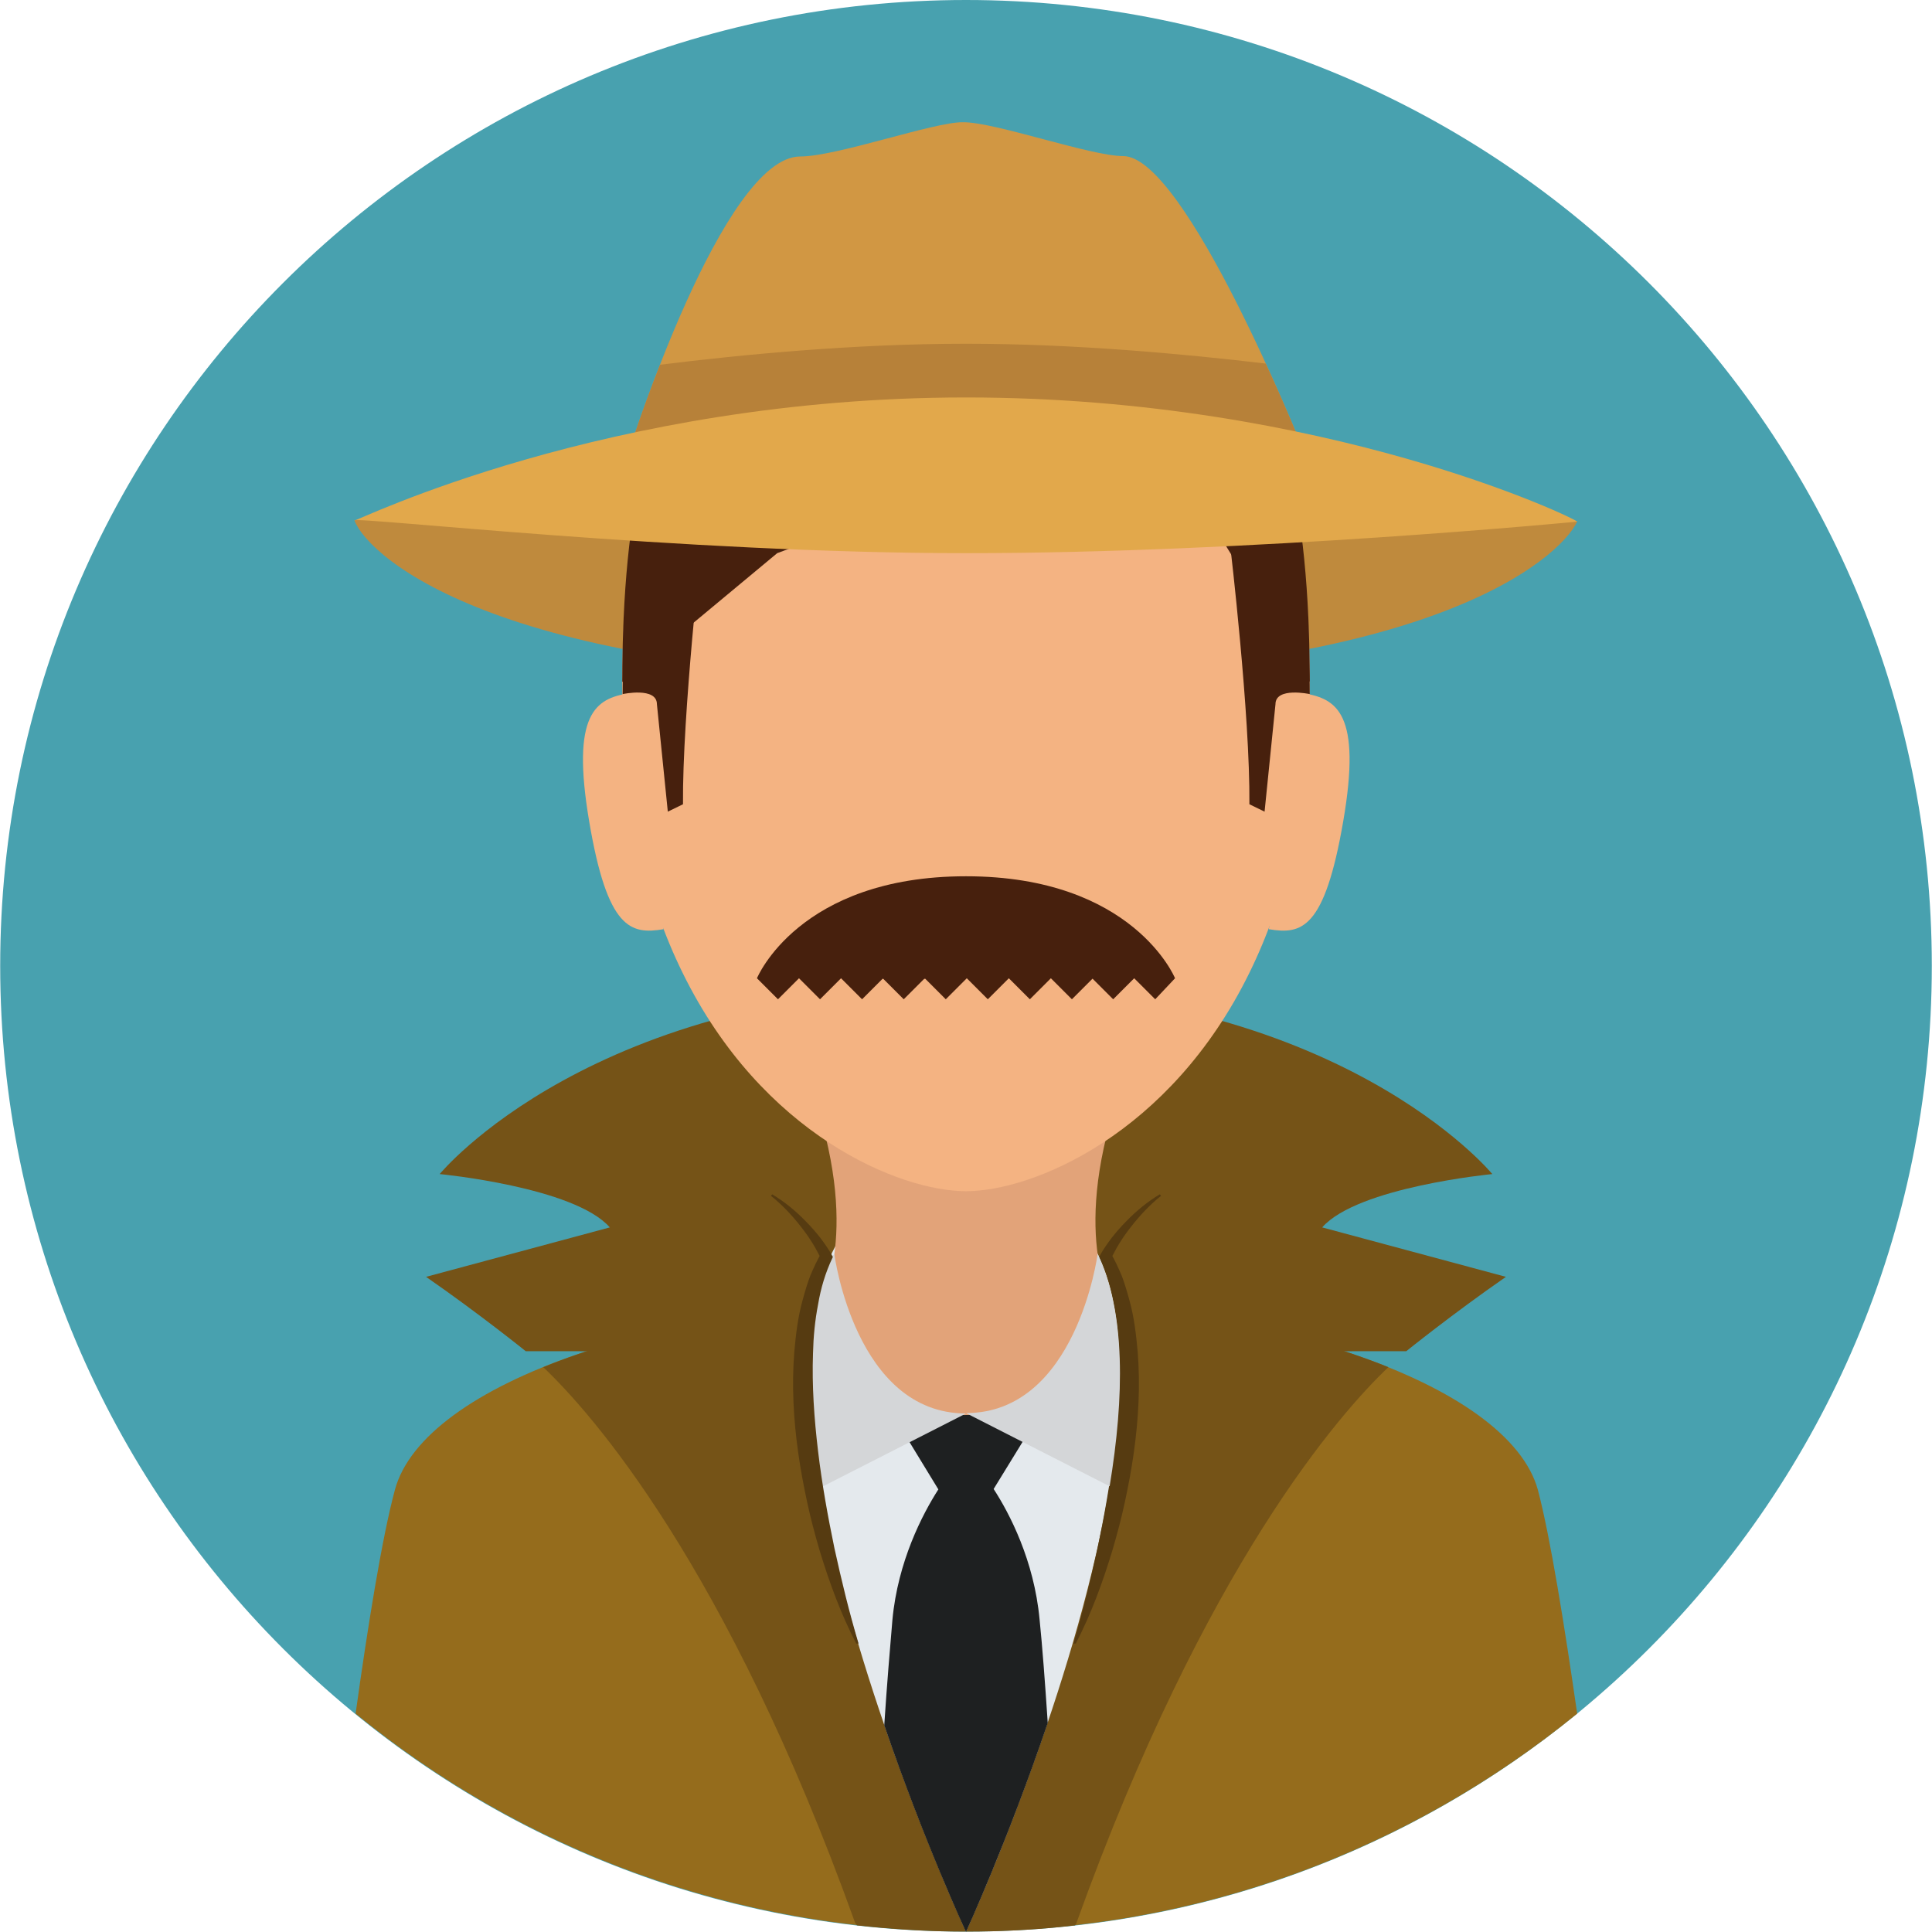
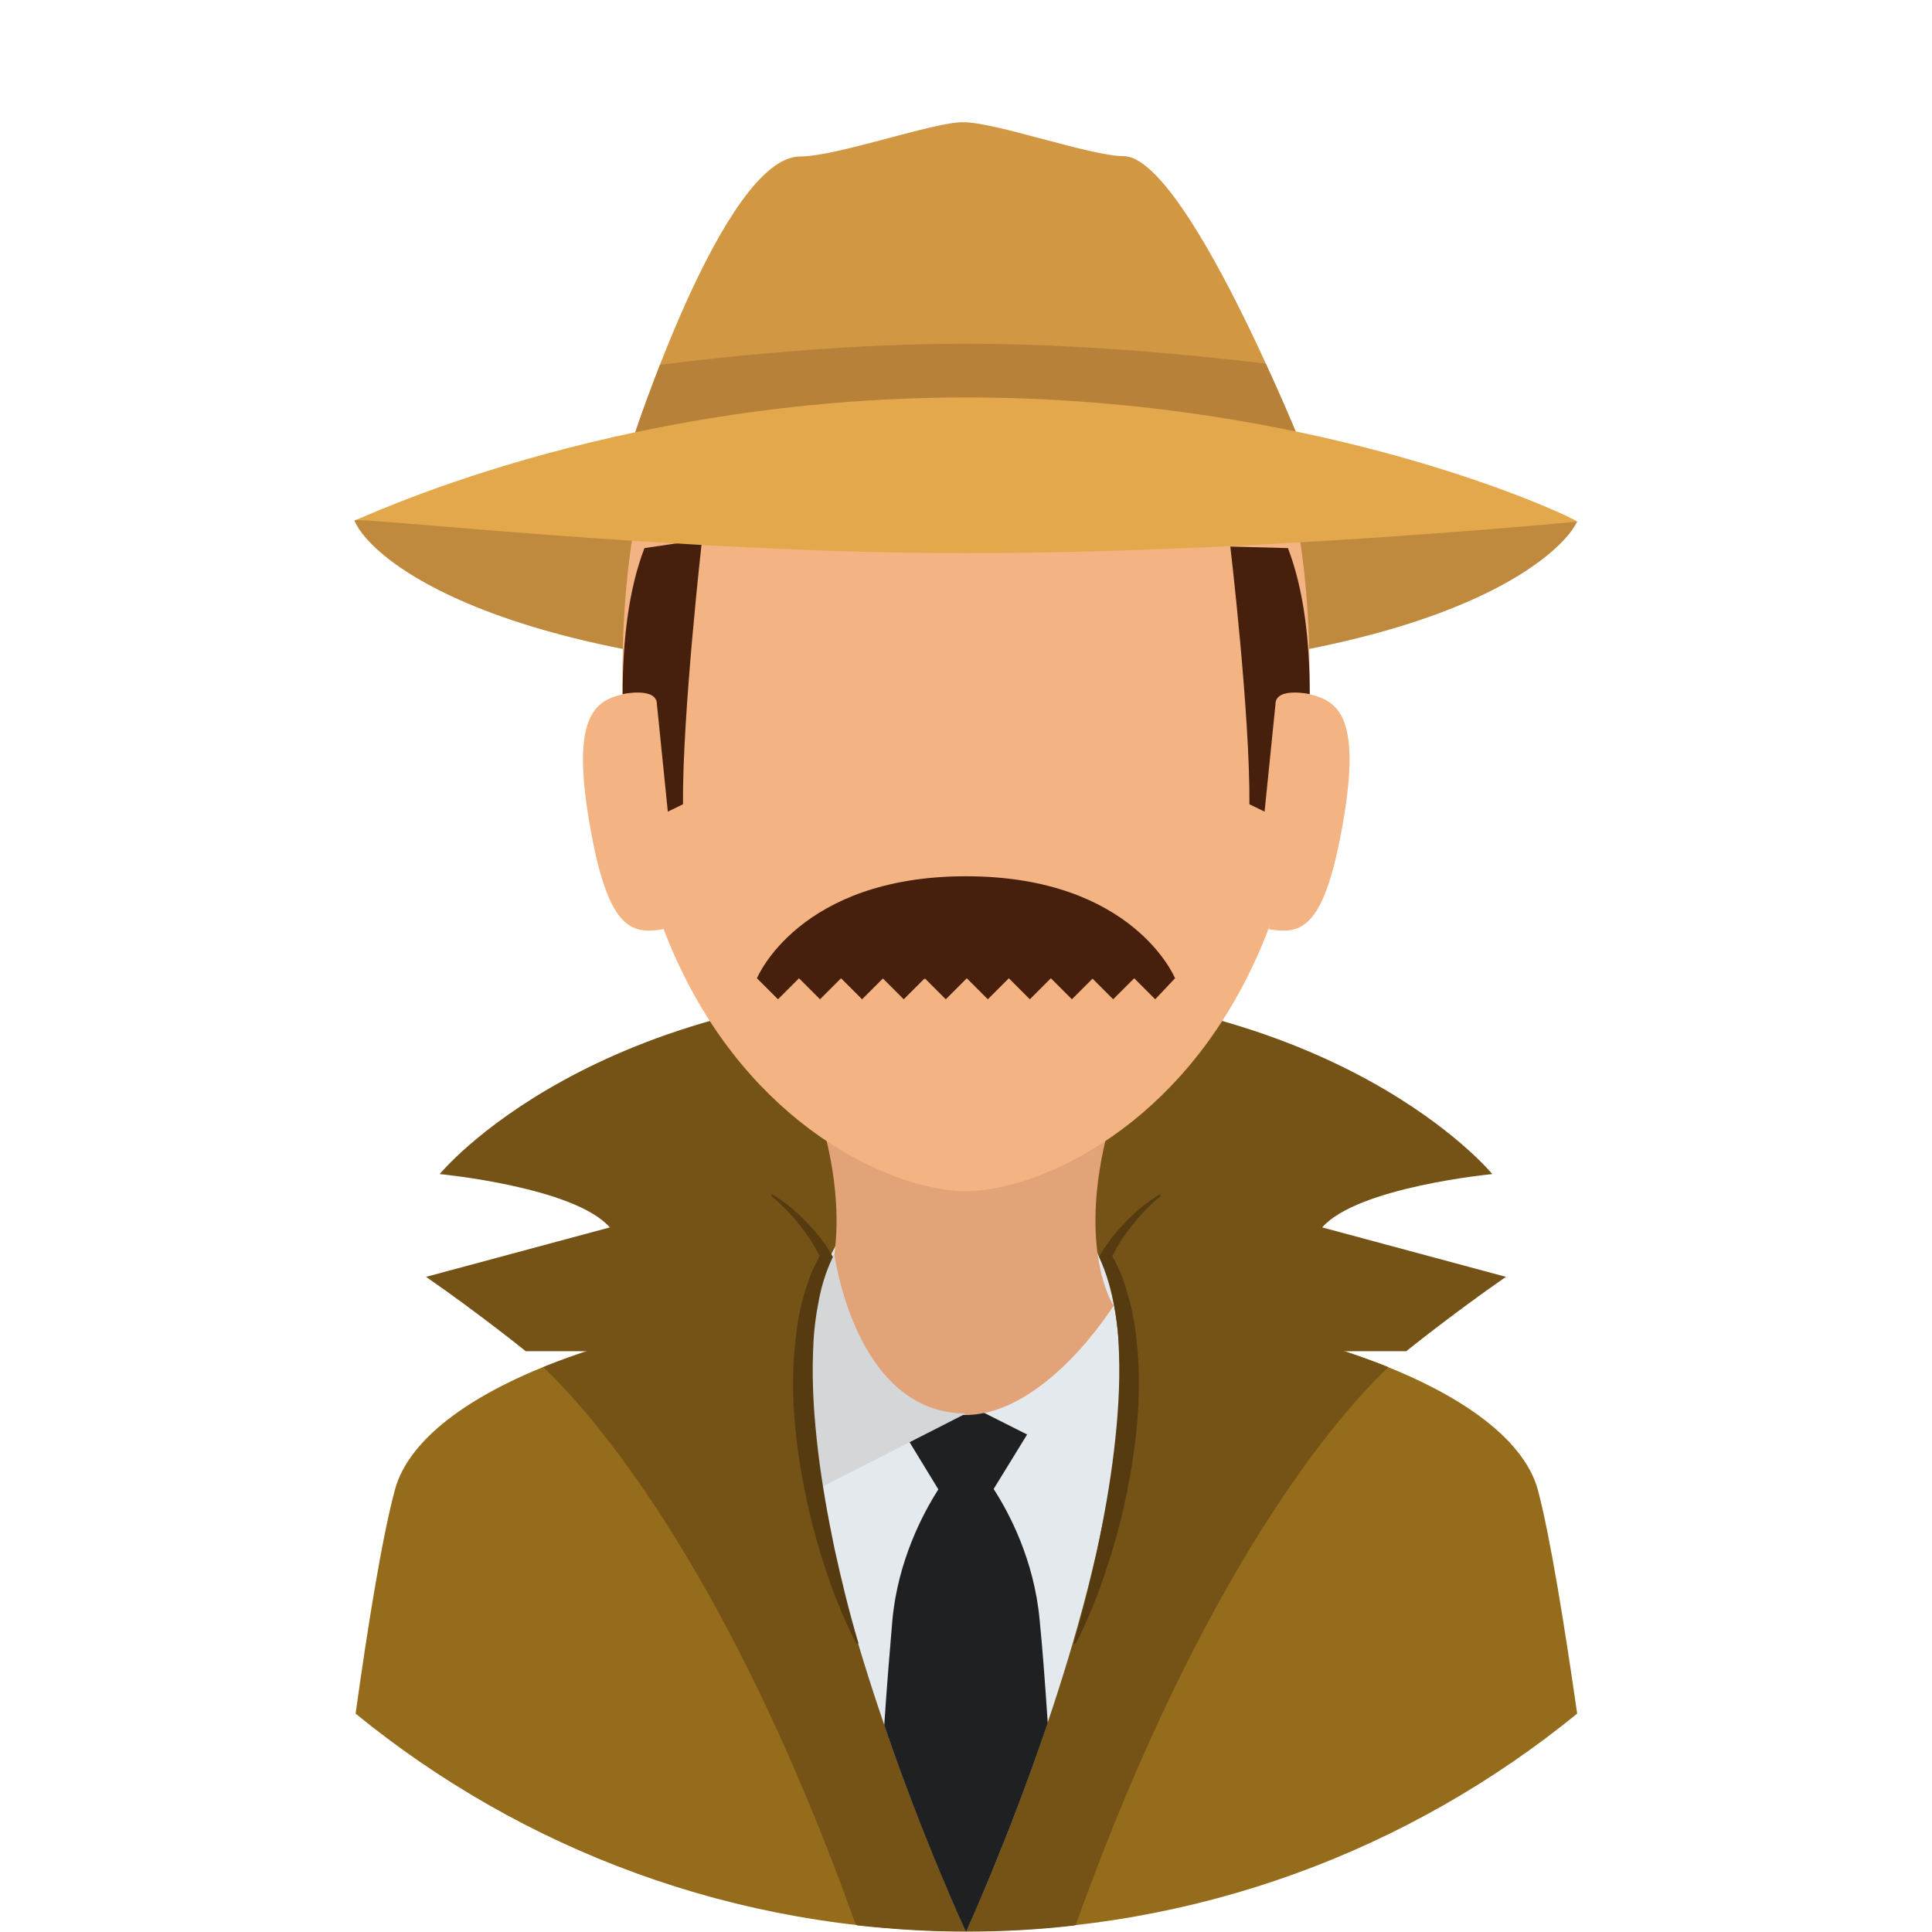
<svg xmlns="http://www.w3.org/2000/svg" version="1.1" id="Layer_1" x="0px" y="0px" viewBox="0 0 496.3 496.3" style="enable-background:new 0 0 496.3 496.3;" xml:space="preserve">
-   <path style="fill:#48A1AF;" d="M496.25,248.1c0-137-111.1-248.1-248.1-248.1S0.05,111.1,0.05,248.1s111.1,248.1,248.1,248.1  S496.25,385.1,496.25,248.1z" />
  <g>
    <path style="fill:#2A3F49;" d="M197.75,335.8L197.75,335.8L197.75,335.8z" />
    <path style="fill:#2A3F49;" d="M311.55,337.4L311.55,337.4L311.55,337.4L311.55,337.4z" />
-     <path style="fill:#2A3F49;" d="M298.55,335.9L298.55,335.9L298.55,335.9z" />
  </g>
  <path style="fill:#956C1C;" d="M247.85,333.4c-77.2,0-139.1,22.1-146.4,49.3c-3.3,12.2-7,35.2-10.1,57.5  c42.7,34.9,97.4,55.9,156.9,55.9s114.1-21,156.9-55.9c-3.2-22.3-6.9-45.4-10.1-57.5C387.55,355.5,324.95,333.4,247.85,333.4z" />
  <g>
    <path style="fill:#755317;" d="M248.15,347.2l113.1-0.1c0,0,11.9-9.6,25.6-19.1l-47.2-12.7c9.1-10.4,43.7-13.7,43.7-13.7   s-39.3-48-135.3-48v93.6H248.15z" />
    <path style="fill:#755317;" d="M276.55,493.9c33.1-92,67.8-131,80.1-142.7c-26.8-10.8-65.2-17.7-108.2-17.8l-0.3,162.8   c9.5,0,18.8-0.5,28-1.6C276.35,494.4,276.55,494.1,276.55,493.9z" />
    <path style="fill:#755317;" d="M248.15,347.2l-113.1-0.1c0,0-11.9-9.6-25.6-19.1l47.2-12.7c-9.1-10.4-43.7-13.7-43.7-13.7   s39.3-48,135.3-48v93.6H248.15z" />
    <path style="fill:#755317;" d="M139.55,351.2c12.2,11.6,47,50.5,80.1,142.7c0.1,0.2,0.3,0.5,0.5,0.7c9.2,1,18.5,1.6,27.9,1.6   l-0.3-162.8C204.65,333.4,166.35,340.3,139.55,351.2z" />
  </g>
  <path style="fill:#E4E9ED;" d="M248.15,496.2c0,0,89.2-193.8-0.4-193.8S248.15,496.2,248.15,496.2z" />
  <path style="fill:#1E2021;" d="M267.05,416c-1.4-15.1-7.7-27.2-11.8-33.5l8.6-14l-15.7-7.9l-15.7,7.9l8.6,14.1  c-4.1,6.4-10.4,18.5-11.8,33.5c-0.6,7-1.4,16.5-2.1,27.1c10.3,30.1,21,53.1,21,53.1s10.7-23.3,21-53.7  C268.45,432.1,267.75,422.8,267.05,416z" />
  <path style="fill:#BF8A3D;" d="M248.15,123.1c-92.6,0-157.2,10.2-157.1,10.6c3.8,9.8,38.6,40.4,157.1,40.4s152.4-30.5,157-40.1  C405.35,133.5,340.75,123.1,248.15,123.1z" />
  <path style="fill:#E2A379;" d="M287.05,282.1h-77.8c12.1,36.6,1,53.3,1,53.3s16.8,28.1,37.6,28.1s38.2-28.1,38.2-28.1  S274.95,318.7,287.05,282.1z" />
  <path style="fill:#F4B382;" d="M336.45,175.2c0-92.4-39.5-113.6-88.3-113.6c-48.7,0-88.3,21.2-88.3,113.6c0,31.3,6.2,55.8,15.5,74.7  c20.4,41.6,55.7,56.1,72.8,56.1c17.1,0,52.4-14.5,72.8-56.1C330.25,231,336.45,206.5,336.45,175.2z" />
  <path style="fill:#47200D;" d="M301.85,251.3L301.85,251.3L301.85,251.3c0,0-10.7-26.2-53.7-26.2s-53.7,26.2-53.7,26.2l0,0l0,0  l5.4,5.4l5.4-5.4l5.4,5.4l5.4-5.4l5.4,5.4l5.2-5.2l0.2-0.1l5.3,5.3l5.2-5.2l0.3-0.1l5.3,5.3l5.4-5.4l5.4,5.4l5.4-5.4l5.4,5.4  l5.4-5.4l5.4,5.4l5.3-5.3l5.3,5.3l5.4-5.4l5.4,5.4L301.85,251.3z M205.25,251.3L205.25,251.3L205.25,251.3L205.25,251.3  L205.25,251.3z M215.95,251.3L215.95,251.3L215.95,251.3L215.95,251.3L215.95,251.3z M227.15,251.3L227.15,251.3L227.15,251.3  L227.15,251.3z M237.95,251.3L237.95,251.3L237.95,251.3L237.95,251.3z M248.25,251.3L248.25,251.3L248.25,251.3L248.25,251.3  L248.25,251.3z M258.95,251.3L258.95,251.3L258.95,251.3L258.95,251.3L258.95,251.3z M269.75,251.3L269.75,251.3L269.75,251.3  L269.75,251.3L269.75,251.3z M280.45,251.3L280.45,251.3L280.45,251.3L280.45,251.3L280.45,251.3z M291.15,251.3L291.15,251.3  L291.15,251.3L291.15,251.3L291.15,251.3z" />
  <g>
    <path style="fill:#F4B382;" d="M170.45,238.7c-8.4,1.4-14.4,0.1-19.1-27.7s1.7-31.5,10.1-32.9L170.45,238.7z" />
    <path style="fill:#F4B382;" d="M325.95,238.7c8.4,1.4,14.3,0.1,19.1-27.7c4.8-27.8-1.7-31.5-10.1-32.9L325.95,238.7z" />
  </g>
-   <path style="fill:#47200D;" d="M336.45,175.2c0-92.4-30.3-116.1-88.3-116.1s-88.3,23.7-88.3,116.1l39.8-33.1l94.7-35.3L336.45,175.2  z" />
  <path style="fill:#D19743;" d="M205.55,40.2c-19.8,0-43.6,74.6-43.6,74.6h172.5c0,0-29.9-74.7-45.9-74.7c-8.4,0-33.1-8.8-41.2-8.7  C239.95,31.3,214.95,40.2,205.55,40.2z" />
  <path style="fill:#B78139;" d="M334.45,114.8c0,0-3.7-9.3-9.3-21.4c-21.1-2.5-49.3-5.1-77-5.1c-28.7,0-57.7,2.8-78.6,5.4  c-4.7,11.9-7.6,21.1-7.6,21.1H334.45z" />
  <path style="fill:#47200D;" d="M165.55,140.8c-4.2,10.9-5.6,24.4-5.6,37.5c0,0,8.8-1.9,8.8,2.6l2.8,27.6l3.9-1.9  c-0.2-23,4.9-68,4.9-68L165.55,140.8z" />
  <path style="fill:#E2A84B;" d="M248.15,102.1c-92.6,0-157.1,32.1-157.1,31.6c0-1.1,83.6,8.4,157.1,8.4s157-8.1,157-8.1  C405.35,133.5,340.75,102.1,248.15,102.1z" />
  <path style="fill:#47200D;" d="M330.85,140.8c4.2,10.9,5.6,24.4,5.6,37.5c0,0-8.8-1.9-8.8,2.6l-2.8,27.6l-3.9-1.9  c0.2-23-4.9-66.2-4.9-66.2L330.85,140.8z" />
  <path style="fill:#D4D6D8;" d="M214.35,322.3l-1,0.4c-6.8,14.9-6.4,36.5-2.5,59.4l37.3-19C219.75,363.1,214.35,322.3,214.35,322.3z" />
  <g>
    <path style="fill:#563B11;" d="M219.95,422.2c-4-7.7-6.9-15.7-9.4-23.9c-1.2-4.1-2.3-8.2-3.2-12.4c-0.9-4.2-1.7-8.4-2.3-12.7   c-1.2-8.5-1.7-17.2-1-26c0.4-4.4,0.9-8.8,2.1-13.1c0.6-2.2,1.2-4.3,2-6.4c0.9-2.1,1.8-4.1,3-6.1v2.3c-0.3-0.7-0.7-1.5-1.1-2.2   c-0.4-0.8-0.8-1.5-1.3-2.3c-0.9-1.5-2-3-3.1-4.4c-2.2-2.8-4.7-5.5-7.6-7.8l0.3-0.4c3.2,1.9,6.1,4.3,8.7,7c1.3,1.3,2.5,2.7,3.7,4.2   c1.1,1.5,2.2,3,3.1,4.7l0.1,0.2l-0.1,0.2c-1.8,3.8-3,7.8-3.7,12c-0.8,4.1-1.2,8.3-1.3,12.5c-0.3,8.4,0.3,16.8,1.3,25.2   c1,8.4,2.5,16.7,4.2,24.9c1.8,8.2,3.8,16.5,6.2,24.5L219.95,422.2z" />
    <path style="fill:#563B11;" d="M276.35,422.2c4-7.7,6.9-15.7,9.4-23.9c1.2-4.1,2.3-8.2,3.2-12.4c0.9-4.2,1.7-8.4,2.3-12.7   c1.2-8.5,1.7-17.2,1-26c-0.4-4.4-0.9-8.8-2.1-13.1c-0.6-2.2-1.2-4.3-2-6.4c-0.9-2.1-1.8-4.1-3-6.1v2.3c0.3-0.7,0.7-1.5,1.1-2.2   c0.4-0.8,0.8-1.5,1.3-2.3c0.9-1.5,2-3,3.1-4.4c2.2-2.8,4.7-5.5,7.6-7.8l-0.3-0.4c-3.2,1.9-6.1,4.3-8.7,7c-1.3,1.3-2.5,2.7-3.7,4.2   c-1.1,1.5-2.2,3-3.1,4.7l-0.1,0.2l0.1,0.2c1.8,3.8,3,7.8,3.7,12c0.8,4.1,1.2,8.3,1.3,12.5c0.3,8.4-0.3,16.8-1.3,25.2   c-1,8.4-2.5,16.7-4.2,24.9c-1.8,8.2-3.8,16.5-6.2,24.5L276.35,422.2z" />
  </g>
-   <path style="fill:#D4D6D8;" d="M282.05,322.3l-0.1-0.1c0,0-5.4,40.8-33.8,40.8l36.9,18.8C288.85,358.8,289.15,337.2,282.05,322.3z" />
  <g>
</g>
  <g>
</g>
  <g>
</g>
  <g>
</g>
  <g>
</g>
  <g>
</g>
  <g>
</g>
  <g>
</g>
  <g>
</g>
  <g>
</g>
  <g>
</g>
  <g>
</g>
  <g>
</g>
  <g>
</g>
  <g>
</g>
</svg>